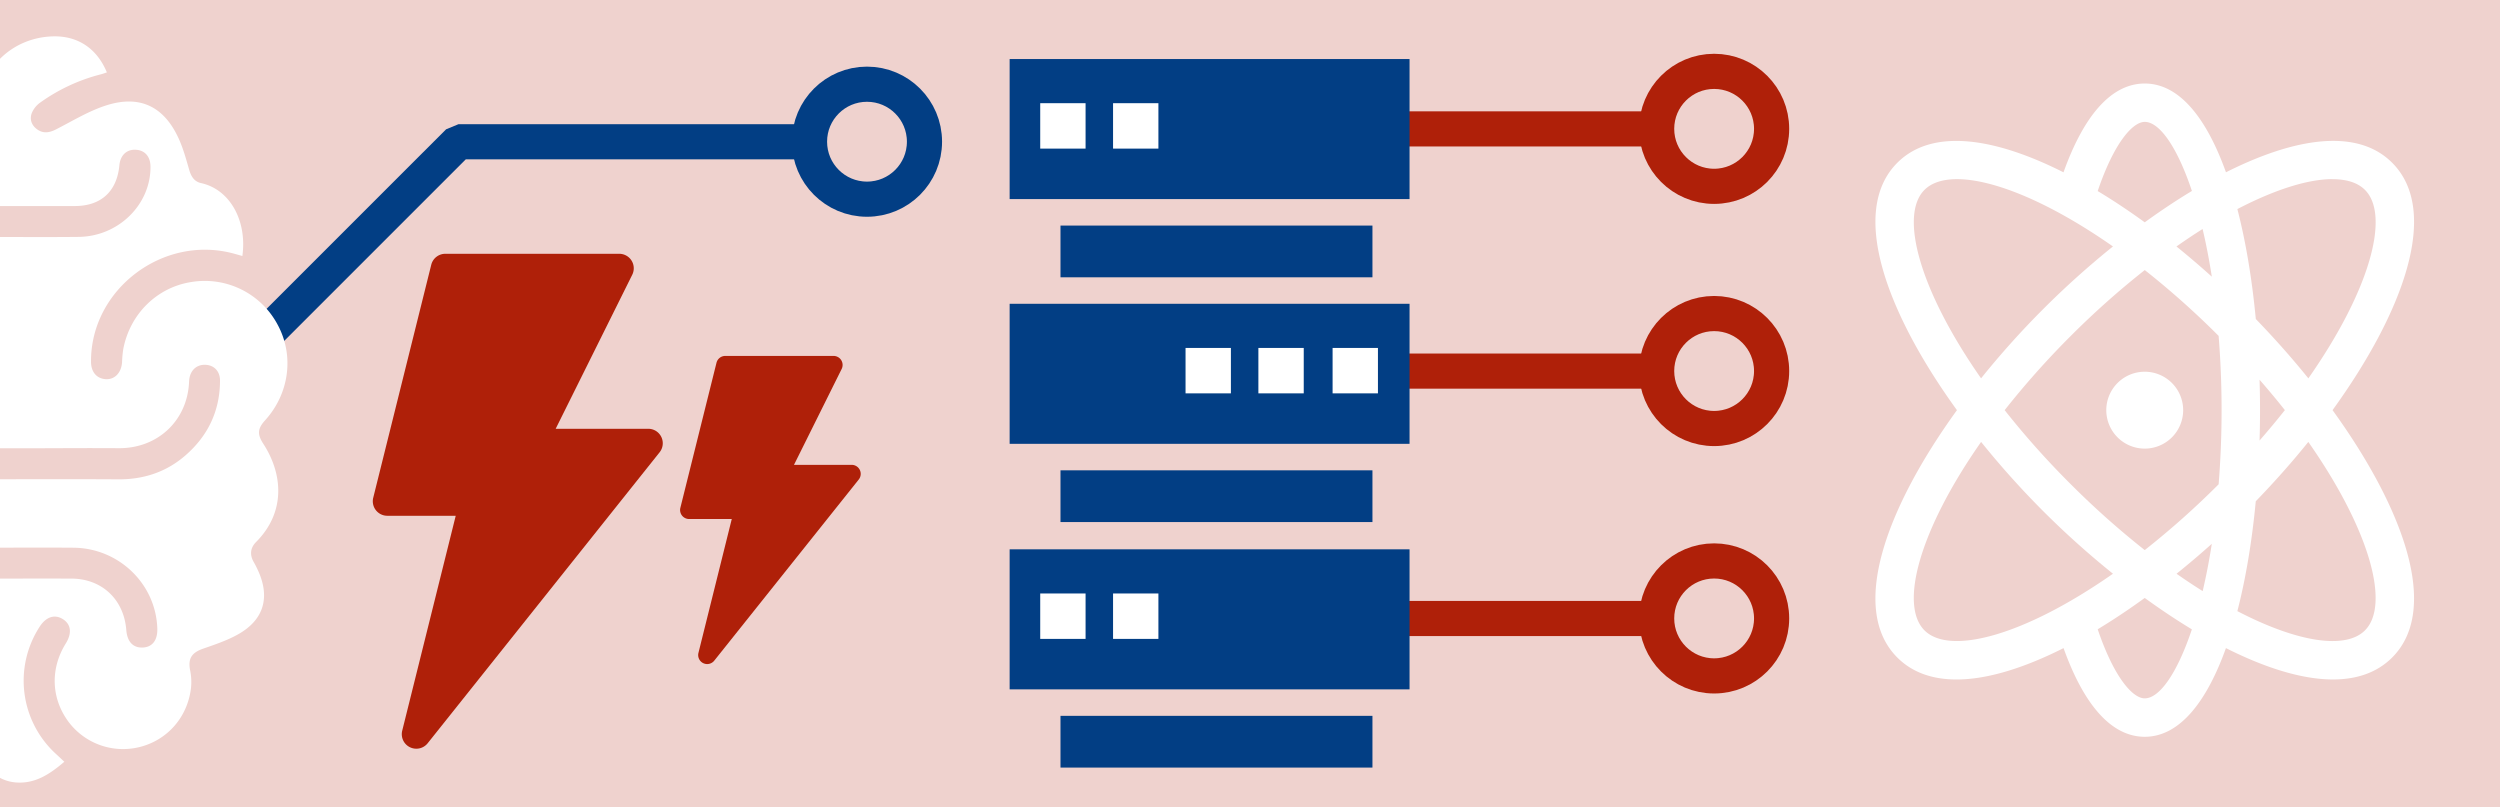
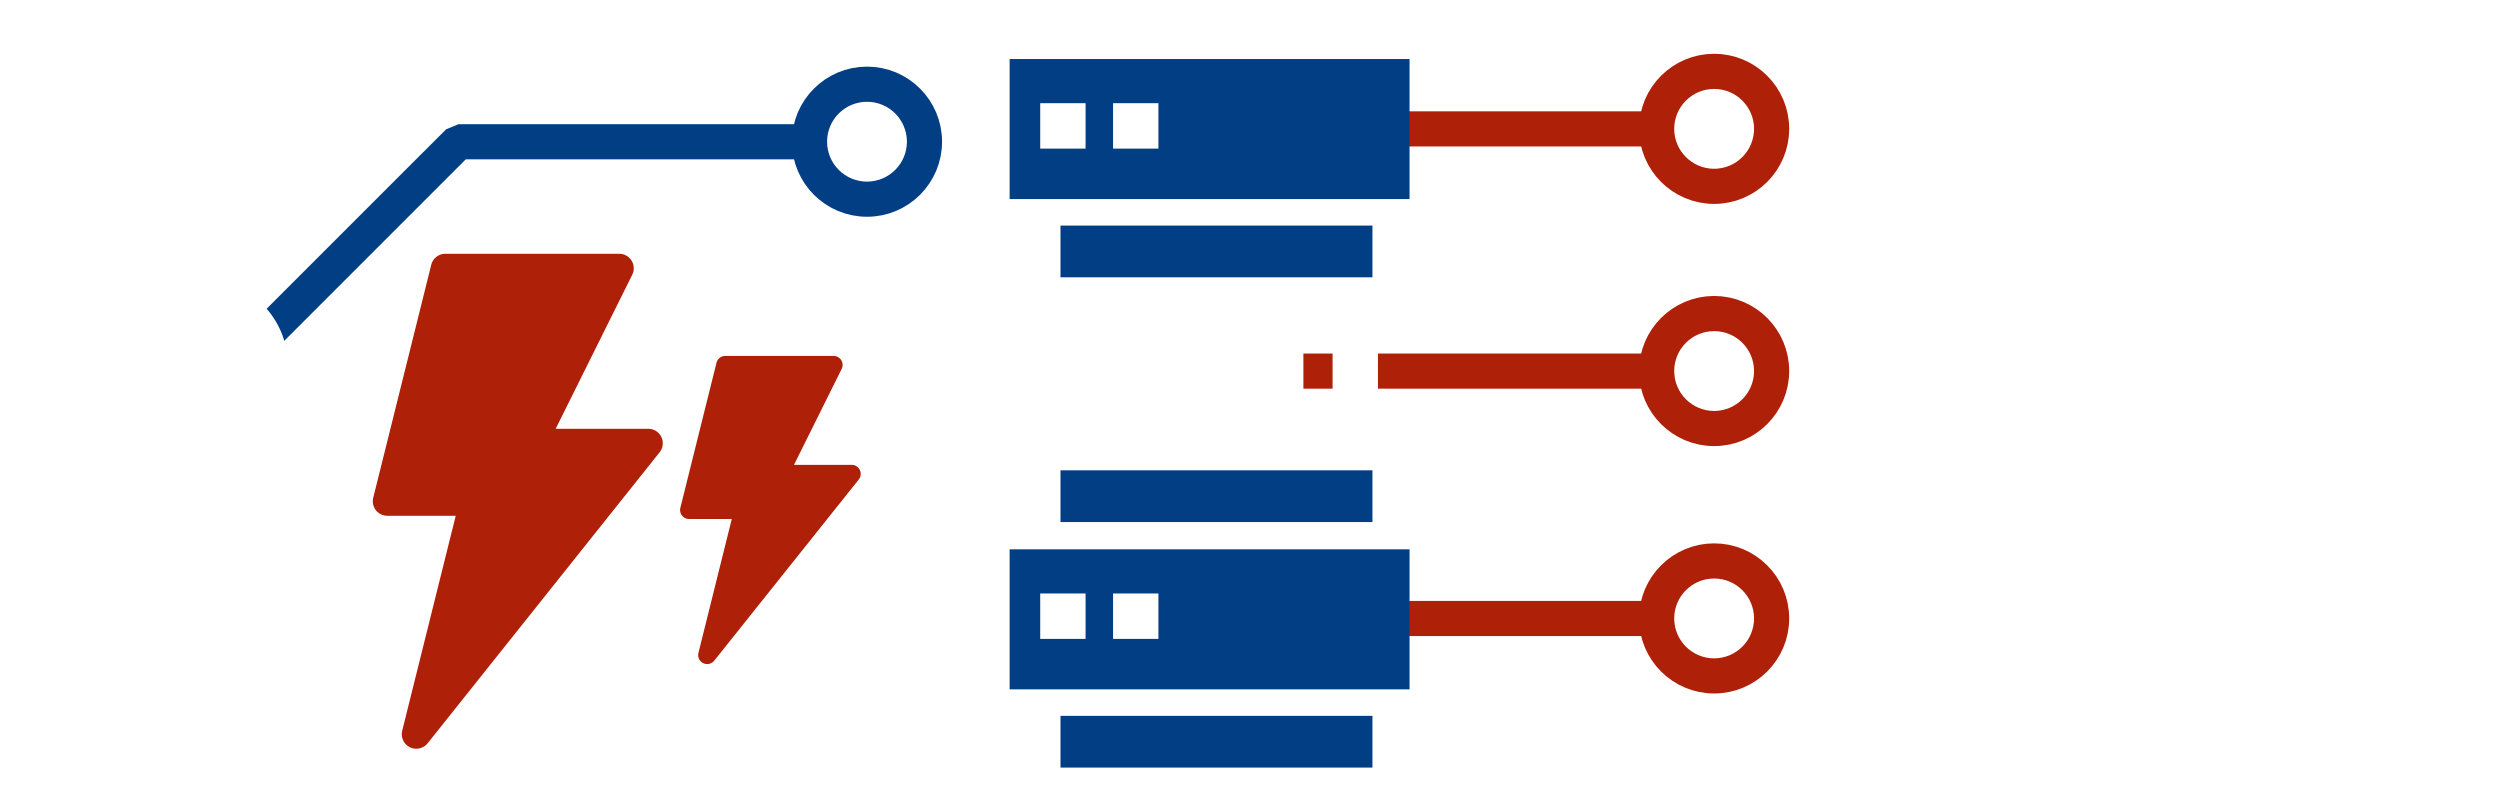
<svg xmlns="http://www.w3.org/2000/svg" viewBox="0 0 1920 620">
  <defs>
    <style>.cls-1{fill:#efd2ce;}.cls-2,.cls-3{fill:none;stroke-miterlimit:1;stroke-width:27px;}.cls-2{stroke:#af2009;}.cls-3{stroke:#023e84;}.cls-4{fill:#fff;}.cls-5{fill:#af2009;}.cls-6{fill:#023e84;}</style>
  </defs>
  <g id="bg">
-     <rect class="cls-1" x="-93" y="-34" width="2032" height="689" />
-   </g>
+     </g>
  <g id="Ebene_1" data-name="Ebene 1">
    <circle class="cls-2" cx="1316.45" cy="98.95" r="44.15" />
    <line class="cls-2" x1="1001" y1="99" x2="1272.5" y2="99" />
    <circle class="cls-2" cx="1316.45" cy="284.95" r="44.15" />
    <line class="cls-2" x1="1001" y1="285" x2="1272.5" y2="285" />
    <circle class="cls-2" cx="1316.45" cy="474.95" r="44.15" />
    <line class="cls-2" x1="1001" y1="475" x2="1272.5" y2="475" />
    <polyline class="cls-3" points="622 108.87 352.13 108.87 182.29 278.71" />
    <circle class="cls-3" cx="665.85" cy="108.82" r="44.15" />
    <path class="cls-4" d="M103.83,115c-6.78-.17-11.44,4.41-12.14,11.93C89.81,147,77.62,158.22,57.48,158.24q-33.9,0-67.79,0c-2.21,0-4.43-.21-6.79-.33,0-25.11-.92-49.45.22-73.7,1.5-31.95,26.45-55.5,57.65-56.28,18.94-.47,33.68,9.23,41.31,27.68-1.78.57-3.13,1.1-4.53,1.45A138.83,138.83,0,0,0,30.78,78.85,18.53,18.53,0,0,0,24.36,87c-1.74,4.71-.07,9.29,4.14,12.32,4.85,3.51,9.61,2.58,14.79-.08C56,92.73,68.44,85.08,81.91,80.84c25.59-8.07,44.09,1,55.28,25.48,3.49,7.62,5.74,15.86,8.08,24,1.47,5.09,3.85,9.14,9.13,10.29,22.4,4.92,35.46,29.15,31.74,56-2.24-.63-4.41-1.26-6.59-1.85C125.34,180,69.64,222.14,69.9,277.76c0,7.9,4.34,13,11.26,13.44s12-4.85,12.58-12.92a84.64,84.64,0,0,1,.91-10.08c5.09-27.07,26-47.6,52.46-51.64A63.38,63.38,0,0,1,213.4,249.7c12.64,23.57,8.75,52.64-9.76,73.05-5.83,6.43-6.19,10.72-1.41,18.09,15.08,23.25,17.28,52.47-5.53,75.4-4.62,4.65-5,10-1.73,15.62,1.17,2,2.19,4.1,3.16,6.21,9.51,20.73,4.51,38-15.29,49.1-8.37,4.71-17.7,7.83-26.82,11-8.91,3.11-11.76,7.68-10,16.65a44.67,44.67,0,0,1,.64,13.79c-2.72,22.25-18,39.58-39,45a52.37,52.37,0,0,1-55.16-19.42c-13.25-18-14-40.7-1.94-60.08,4.9-7.88,4-14.83-2.49-18.74-6.22-3.76-12.67-1.61-17.55,5.85a76.17,76.17,0,0,0,12.34,97.7c2.11,1.93,4.18,3.9,6.54,6.11-11.15,9.54-22.55,17.1-37.34,15.88-17.27-1.42-29.2-16.1-29.25-35.45q-.12-57.4,0-114.81c0-1.84.21-3.69.34-5.89,2.17-.16,4-.4,5.85-.4,22,0,43.92-.06,65.89,0,23.33.09,40.27,16,42.1,39.44.7,9,5.14,13.8,12.6,13.51s11.51-5.69,11.23-14.61c-1.09-34.27-29.52-61.77-64.43-62.06-22.17-.18-44.34,0-66.52-.05-2.24,0-4.49-.19-6.59-.29V368.07h8.64c32.94,0,65.89-.16,98.83.07,19.63.13,37.06-5.63,51.82-18.52,17.29-15.09,26.38-34.25,26.4-57.38,0-7.16-4.57-11.79-11.18-12.07s-11.45,4-12.4,10.93c-.17,1.26-.19,2.53-.28,3.8-2,29-24.67,49.54-53.9,49.31-24.46-.18-48.92.05-73.38.08-11.5,0-23,0-34.52,0V182h8.05c23,0,46,.18,69.05-.07,30.55-.32,55.38-24.78,55.17-54-.05-7.83-4.52-12.76-11.71-12.93" />
    <path class="cls-5" d="M314.79,573.85a11.14,11.14,0,0,0,13.63-3L506.57,347.38a11.13,11.13,0,0,0-8.7-18.08H426.76L485.57,211a11.14,11.14,0,0,0-10-16.09H342a11.13,11.13,0,0,0-10.8,8.44L286.64,382.28a11.14,11.14,0,0,0,10.81,13.83H350l-41.1,165.06a11.15,11.15,0,0,0,5.88,12.68Zm60.27-186.19" />
    <path class="cls-5" d="M540.05,509.28a6.93,6.93,0,0,0,8.49-1.89l111-139.15A6.94,6.94,0,0,0,654.07,357H609.78l36.63-73.65a6.94,6.94,0,0,0-6.21-10H557a6.94,6.94,0,0,0-6.73,5.25L522.52,390a6.93,6.93,0,0,0,6.73,8.61H562l-25.59,102.8a6.92,6.92,0,0,0,3.66,7.89Zm37.53-115.95" />
-     <rect class="cls-6" x="775.4" y="233.31" width="307.13" height="107.55" />
    <rect class="cls-6" x="814.46" y="361.21" width="239.58" height="39.73" />
    <rect class="cls-4" x="910.5" y="267.22" width="34.83" height="34.88" />
-     <rect class="cls-4" x="966.44" y="267.22" width="34.83" height="34.88" />
    <rect class="cls-4" x="1023.43" y="267.22" width="34.83" height="34.88" />
    <rect class="cls-6" x="775.4" y="45.34" width="307.13" height="107.55" />
    <rect class="cls-6" x="814.46" y="173.24" width="239.58" height="39.73" />
    <rect class="cls-4" x="798.89" y="79.25" width="34.83" height="34.88" />
    <rect class="cls-4" x="854.83" y="79.25" width="34.83" height="34.88" />
    <rect class="cls-6" x="775.4" y="421.88" width="307.13" height="107.55" />
    <rect class="cls-6" x="814.46" y="549.77" width="239.58" height="39.73" />
    <rect class="cls-4" x="798.89" y="455.79" width="34.83" height="34.88" />
    <rect class="cls-4" x="854.83" y="455.79" width="34.83" height="34.88" />
    <path class="cls-4" d="M1457.15,505c11.64,11.64,27.23,16.85,45.47,16.85,23.85,0,52.24-9,82.19-24.1,15.93,44.56,37.28,68.1,62.35,68.1,26.8,0,47.62-27,62.36-68.1,29.94,15.08,58.33,24.08,82.18,24.08,18.24,0,33.83-5.23,45.47-16.85,37.2-37.2,8.59-114.86-45.78-190,54.39-75.14,83-152.8,45.77-190-26.81-26.86-74.77-19.3-127.62,7.33-14.76-41.15-35.57-68.17-62.39-68.17-25.08,0-46.45,23.59-62.38,68.2C1531.94,105.7,1484,98.15,1457.15,125c-37.2,37.21-8.6,114.87,45.78,190-54.38,75.13-83,152.8-45.78,190ZM1478,484.12c-19.45-19.46-4.06-76.83,43.49-144.73a665.8,665.8,0,0,0,47.88,53.36,667.66,667.66,0,0,0,53.38,47.87c-67.92,47.53-125.32,62.94-144.75,43.5ZM1703.9,257.93c1.43,17.87,2.28,36.84,2.28,57s-.85,39.17-2.27,57a640.14,640.14,0,0,1-56.75,50.54,646.5,646.5,0,0,1-56.9-50.68A643.35,643.35,0,0,1,1539.57,315a649.74,649.74,0,0,1,50.68-56.9,642.25,642.25,0,0,1,56.93-50.69,643,643,0,0,1,56.72,50.55Zm-32.38-68.64c6.8-4.76,13.51-9.3,20.07-13.4q4,16.8,7.08,36.59c-8.9-8-18-15.8-27.15-23.19Zm63.82,102.34c6.83,7.84,13.35,15.64,19.43,23.34-6.08,7.71-12.6,15.5-19.43,23.35q.36-11.65.36-23.35t-.36-23.34Zm-36.68,126c-2,13.08-4.4,25.21-7,36.34q-9.86-6.17-20.07-13.33c9.16-7.38,18.23-15.05,27.09-23Zm-51.5,118.71c-9.47,0-23.83-16.68-36.12-53.06,12-7.23,24.08-15.33,36.12-24.05,12.07,8.74,24.19,16.86,36.2,24.11-11.32,33.92-24.94,53-36.2,53Zm169.14-52.21c-14.77,14.77-51.45,9.42-98-14.78,6.56-25.39,11.29-54.17,14.13-84.37,14.15-14.62,27.75-29.9,40.36-45.58,47.54,67.89,62.94,125.28,43.49,144.73Zm-25-346.52c11,0,19.51,2.73,25,8.24,19.45,19.45,4.06,76.83-43.48,144.73-12.61-15.67-26.21-30.95-40.36-45.58-2.87-30.24-7.58-59-14.16-84.43,29.19-15.2,54.53-23,73-23Zm-144.13-44c11.26,0,24.89,19.1,36.21,53.05-12,7.24-24.15,15.33-36.22,24.08-12-8.71-24.13-16.79-36.13-24,12.3-36.45,26.67-53.13,36.14-53.13ZM1478,145.84c5.51-5.51,14.06-8.25,25-8.25,27.77,0,71,17.59,119.75,51.69a664.4,664.4,0,0,0-101.29,101.28C1474,222.67,1458.57,165.29,1478,145.84Zm0,0" />
    <path class="cls-4" d="M1676.67,315a29.52,29.52,0,1,1-29.51-29.51A29.51,29.51,0,0,1,1676.67,315Zm0,0" />
  </g>
</svg>